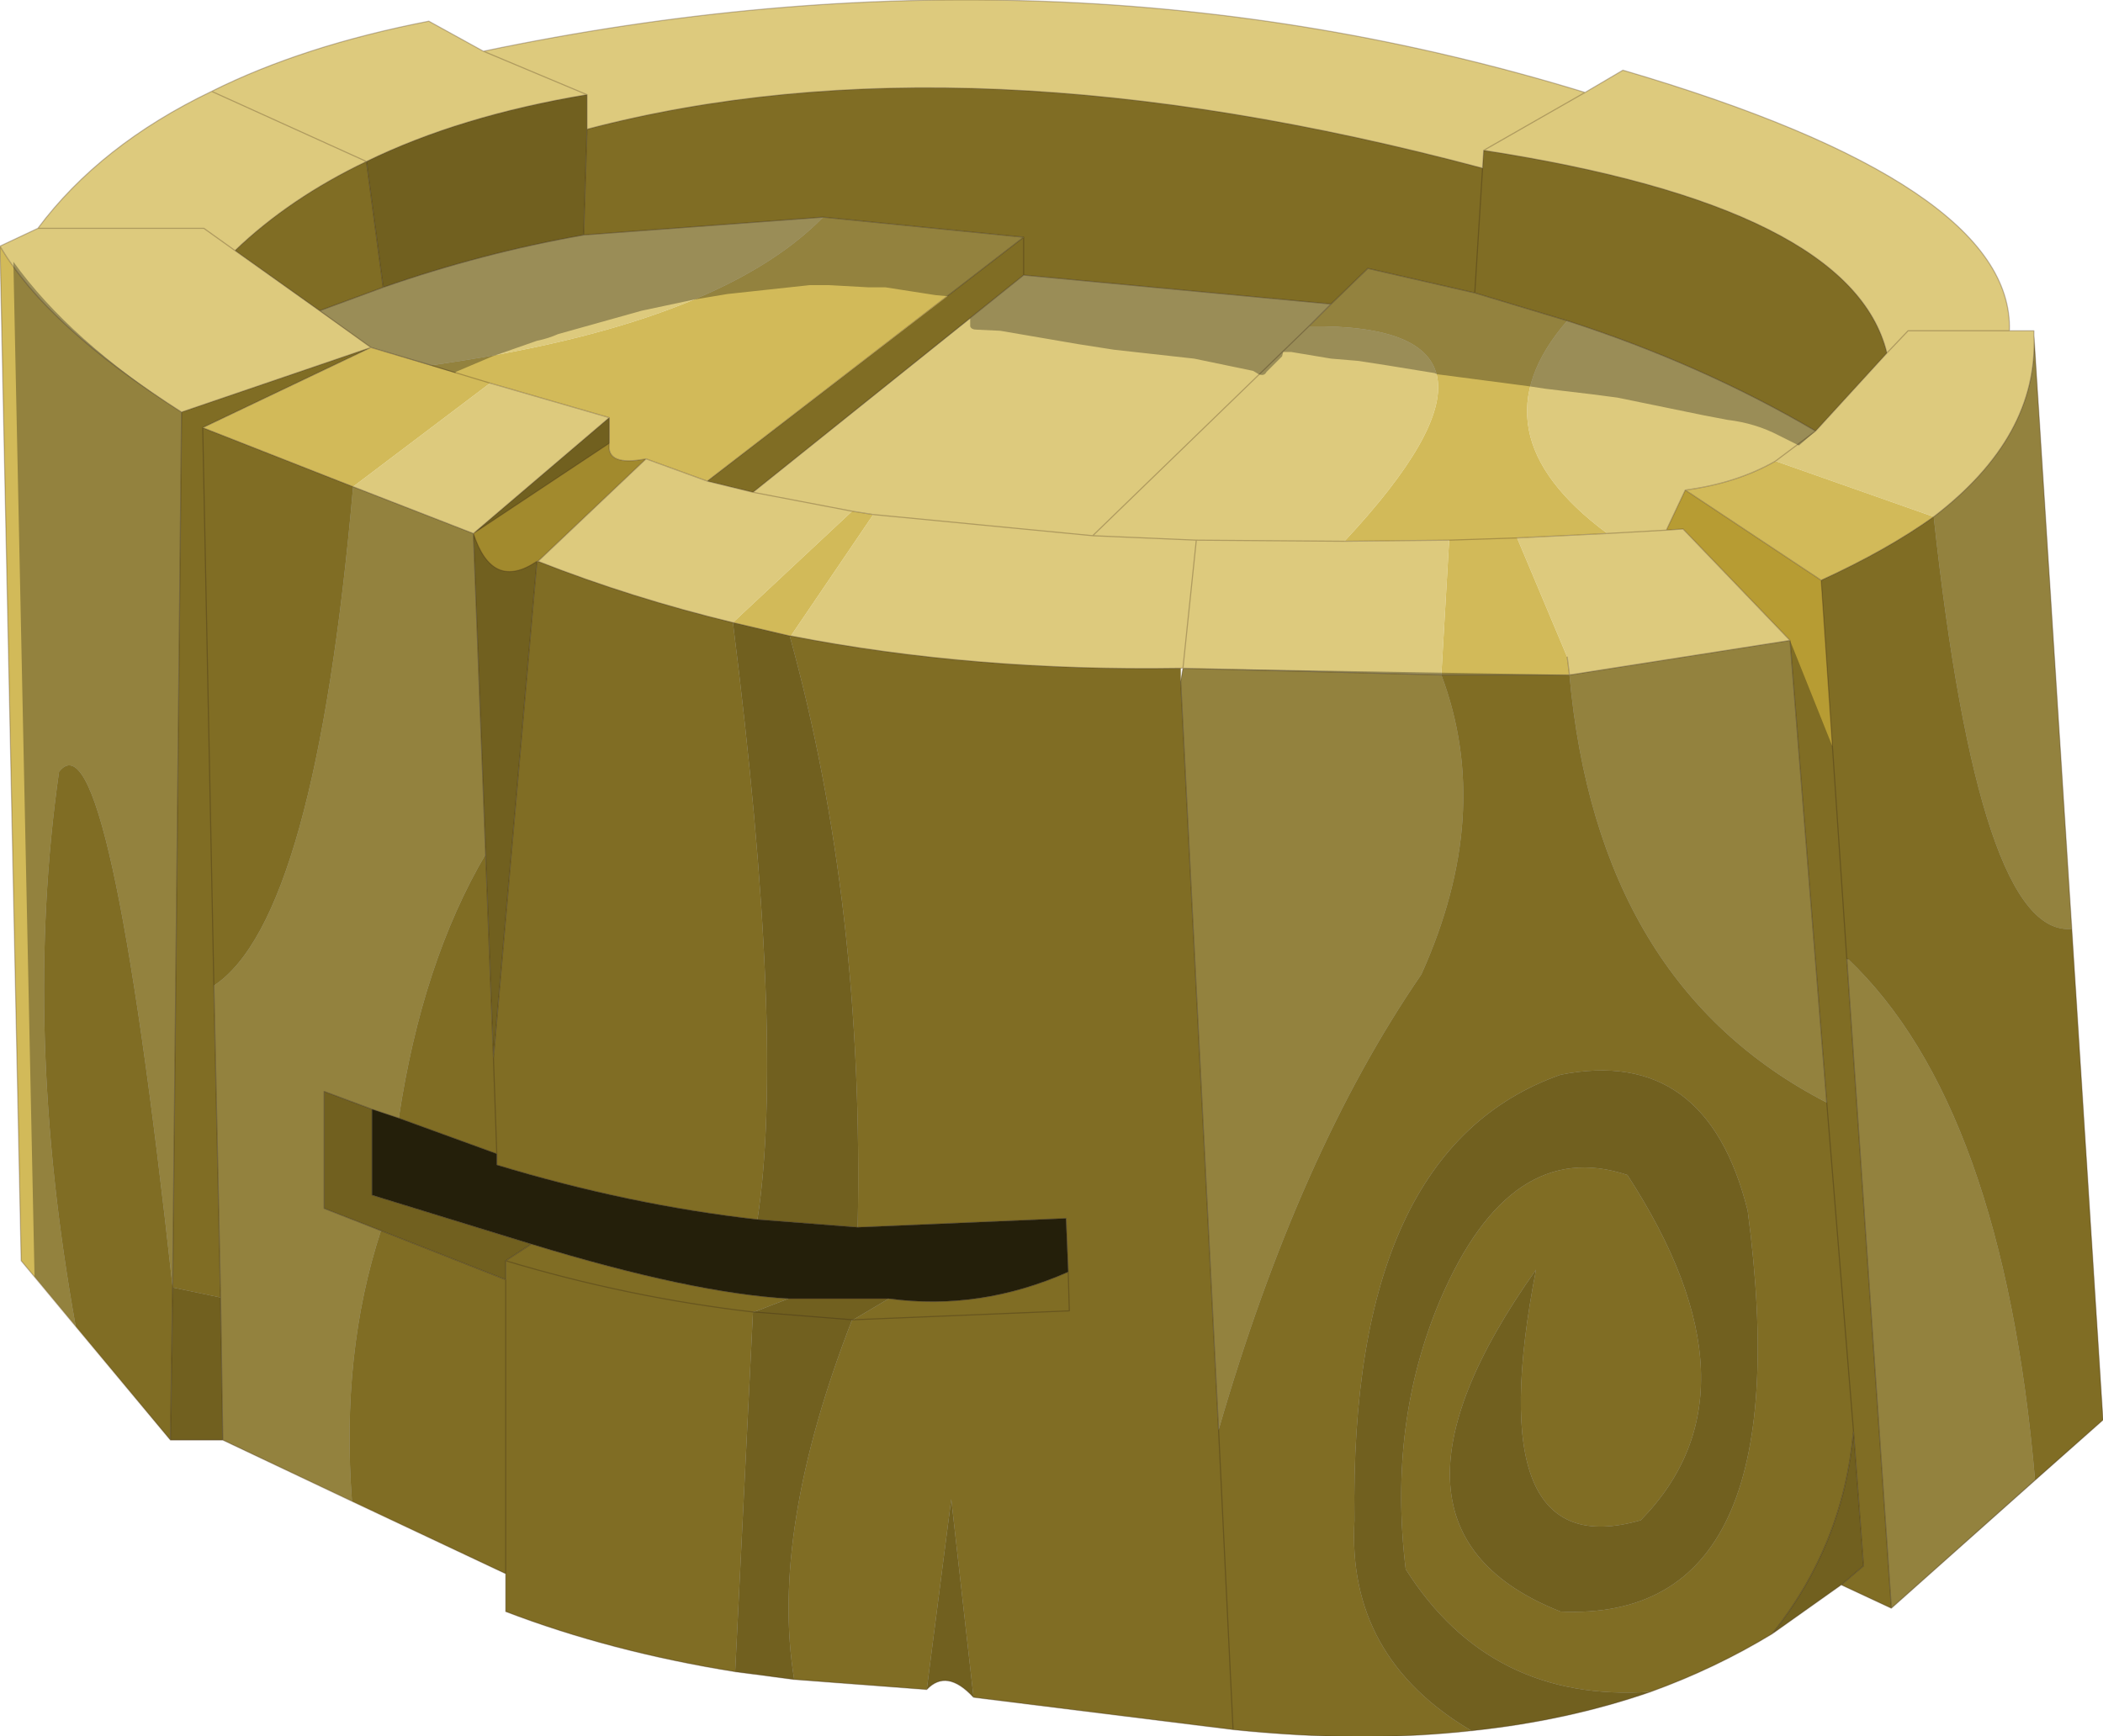
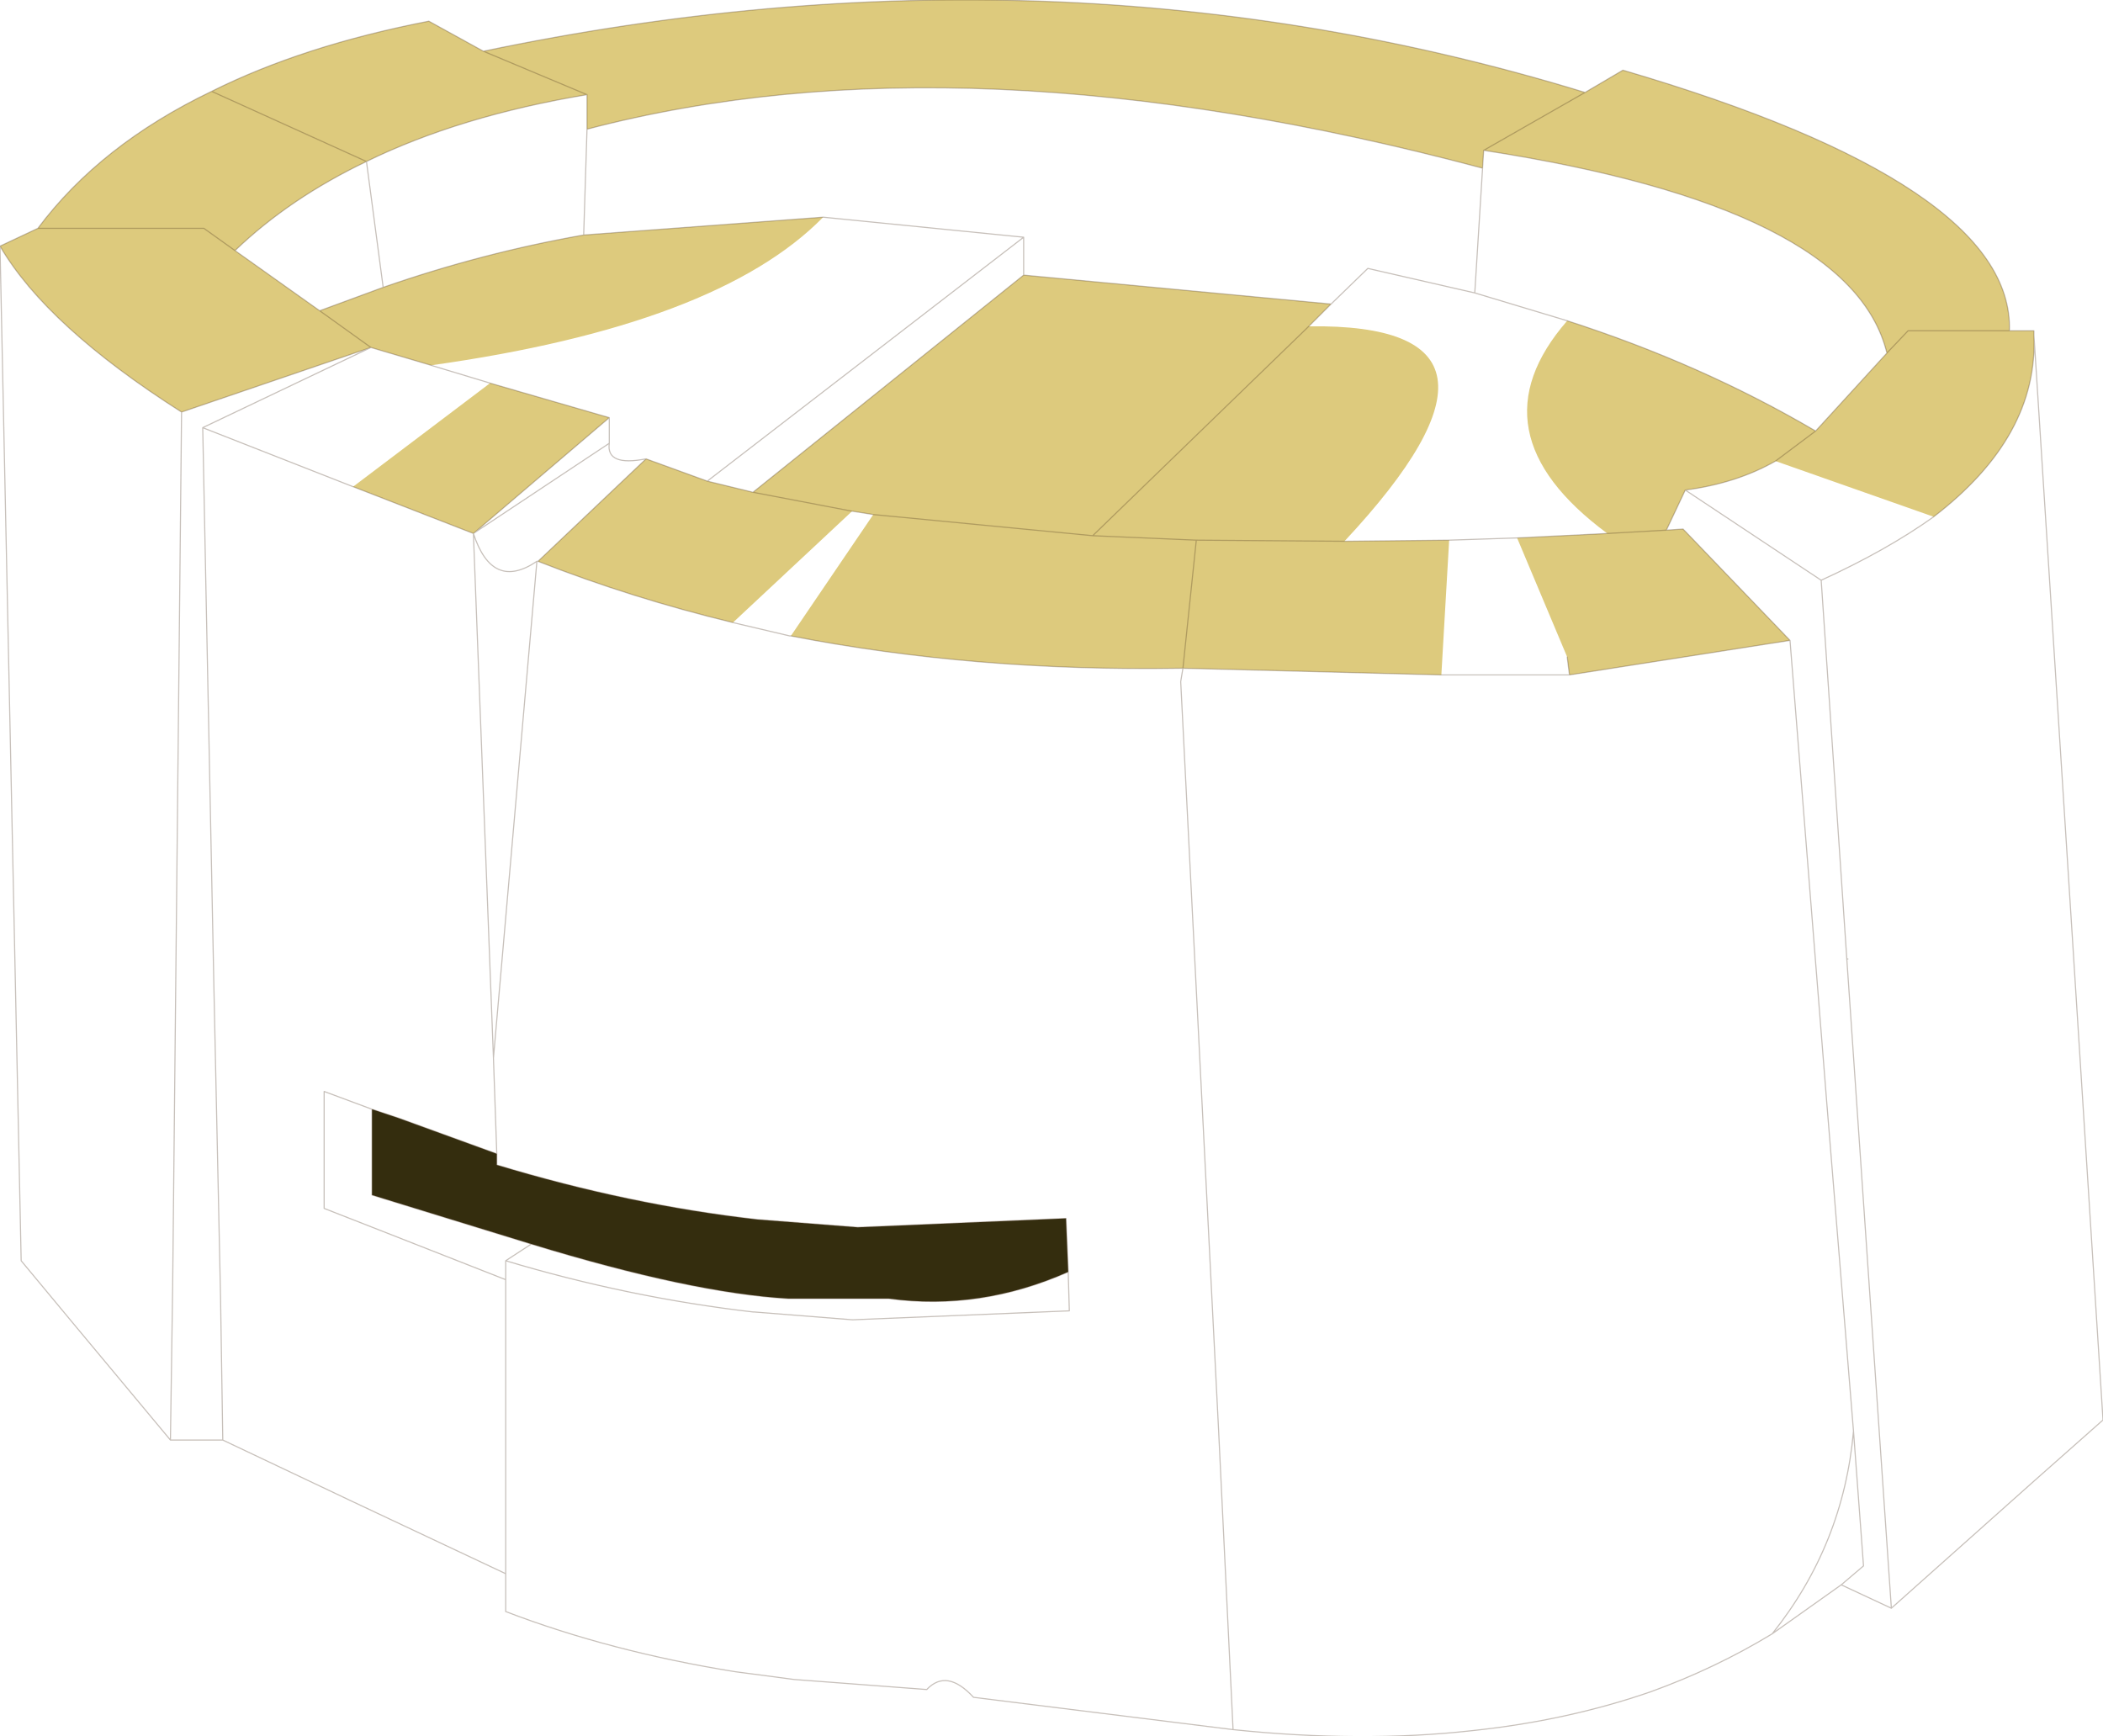
<svg xmlns="http://www.w3.org/2000/svg" xmlns:xlink="http://www.w3.org/1999/xlink" width="94.4px" height="77.95px">
  <g transform="matrix(1, 0, 0, 1, -227.75, -161)">
    <use xlink:href="#object-0" width="94.4" height="77.95" transform="matrix(1, 0, 0, 1, 227.75, 161)" />
  </g>
  <defs>
    <g transform="matrix(1, 0, 0, 1, 47, 38.95)" id="object-0">
      <use xlink:href="#object-1" width="94.4" height="77.95" transform="matrix(1, 0, 0, 1, -47, -38.95)" />
    </g>
    <g transform="matrix(1, 0, 0, 1, 47, 38.95)" id="object-1">
      <path fill-rule="evenodd" fill="#ddca7d" stroke="none" d="M-47 -27.9L-45.3 -28.7Q-42.5 -32.45 -37.5 -34.85Q-33.4 -36.9 -27.75 -38L-25.3 -36.65Q0.5 -42.05 24.15 -34.8L25.85 -35.8Q43.4 -30.65 43.2 -24.1L44.3 -24.1L44.3 -23.9Q44.5 -19.35 39.8 -15.75L32.7 -18.25Q30.95 -17.25 28.65 -16.95L27.8 -15.15L25.15 -15Q19 -19.55 23.35 -24.55Q29.4 -22.6 34.5 -19.6L37.7 -23.1Q36.1 -29.65 19.6 -32.2L19.55 -31.4Q-3.7 -37.6 -20.65 -33.15L-20.65 -34.7Q-26.35 -33.75 -30.55 -31.7L-37.5 -34.85L-30.55 -31.7Q-34 -30.05 -36.45 -27.7L-32.65 -25L-30.35 -23.35L-38.85 -20.45Q-44.9 -24.3 -47 -27.9M-30.35 -23.35L-32.65 -25L-29.8 -26.05Q-25.35 -27.6 -20.8 -28.4L-10.05 -29.2Q-14.8 -24.35 -27.65 -22.55L-30.35 -23.35M-45.3 -28.7L-37.85 -28.7L-36.45 -27.7L-37.85 -28.7L-45.3 -28.7M25.15 -15L27.8 -15.15L28.55 -15.2L33.35 -10.2L23.45 -8.65L23.35 -9.45L21.1 -14.8L25.15 -15M34.5 -19.6L32.7 -18.25L34.5 -19.6M12.75 -25.3L11.75 -24.3Q22.5 -24.45 13.35 -14.65L18.05 -14.7L17.7 -8.65L6.1 -8.95L6 -8.95Q-3.3 -8.8 -11.5 -10.4L-7.8 -15.85L-8.75 -16L-14.1 -11Q-18.65 -12.1 -22.85 -13.75L-18 -18.35L-15.25 -17.35L-13.2 -16.85L-1.05 -26.6L12.75 -25.3M13.35 -14.65L6.7 -14.7L2.05 -14.9L11.75 -24.3L2.05 -14.9L6.7 -14.7L13.35 -14.65M6.1 -8.95L6.7 -14.7L6.1 -8.95M43.2 -24.1L38.65 -24.1L37.7 -23.1L38.65 -24.1L43.2 -24.1M24.15 -34.8L19.6 -32.2L24.15 -34.8M-25 -21.75L-19.65 -20.2L-25.75 -15L-31.15 -17.1L-25 -21.75M-25.3 -36.65L-20.65 -34.7L-25.3 -36.65M-13.2 -16.85L-8.75 -16L-13.2 -16.85M2.05 -14.9L-7.8 -15.85L2.05 -14.9" />
-       <path fill-rule="evenodd" fill="#d2ba59" stroke="none" d="M44.3 -23.9L46 2.75Q41.85 3.15 39.8 -15.75Q37.7 -14.25 34.75 -12.9L28.65 -16.95Q30.95 -17.25 32.7 -18.25L39.8 -15.75Q44.5 -19.35 44.3 -23.9M44.35 27.5L37.9 33.25L35.9 4.1L35.95 4.1Q42.9 10.7 44.35 27.5M-31.2 28.45L-37 25.7L-37.1 19.3L-37.4 5.3Q-32.85 2.3 -31.15 -17.1L-37.9 -19.75L-30.35 -23.35L-27.65 -22.55Q-14.8 -24.35 -10.05 -29.2L-1.05 -28.3L-15.25 -17.35L-18 -18.35Q-19.8 -18 -19.65 -19.05L-19.65 -20.2L-25 -21.75L-27.65 -22.55L-25 -21.75L-31.15 -17.1L-25.75 -15L-25.2 -0.6Q-28.05 4.25 -29.1 11.25L-30.3 10.85L-32.45 10.05L-32.45 15.3L-29.9 16.3Q-31.7 21.8 -31.2 28.45M-43.6 20.6L-46.05 17.65L-47 -27.9Q-44.9 -24.3 -38.85 -20.45L-39.25 18.85Q-42.1 -7.2 -44.35 -4.3Q-46 7.3 -43.6 20.6M19.2 -25.8L23.35 -24.55Q19 -19.55 25.15 -15L21.1 -14.8L18.05 -14.7L13.35 -14.65Q22.5 -24.45 11.75 -24.3L12.75 -25.3L14.4 -26.9L19.2 -25.8M18.05 -14.7L21.1 -14.8L23.35 -9.45L23.45 -8.65L33.35 -10.2L35 10.55Q24.7 5.25 23.45 -8.65L17.7 -8.65L6.1 -8.95L6 -8.35L7.7 25.25Q11.3 12.8 16.8 4.8Q20.05 -2.4 17.7 -8.65L18.05 -14.7M-14.1 -11L-8.75 -16L-7.8 -15.85L-11.5 -10.4L-11.55 -10.4L-14.1 -11" />
-       <path fill-rule="evenodd" fill="#b79c33" stroke="none" d="M46 2.75L47.4 24.8L44.35 27.5Q42.9 10.7 35.95 4.1L35.9 4.1L37.9 33.25L35.65 32.2L36.65 31.35L36.2 25.3L35 10.55L33.35 -10.2L28.55 -15.2L27.8 -15.15L28.65 -16.95L34.75 -12.9Q37.7 -14.25 39.8 -15.75Q41.85 3.15 46 2.75M32.55 34.4Q30 35.95 27.1 37Q19.9 37.5 16.1 31.5Q15.3 24.95 17.65 19.4Q20.8 12.05 26.05 13.8Q32.35 23.5 26.65 29.3Q19.35 31.4 21.95 18.05Q13.7 29.7 23.05 33.4Q33.9 33.9 31.45 15.4Q29.6 8 23.05 9.3Q13.55 12.65 13.8 29.3Q13.45 35.45 19.05 38.75Q14.1 39.3 8.35 38.7L-3.3 37.25L-4.3 28.35L-5.4 36.9L-11.35 36.45Q-12.45 29.8 -8.75 20.3L-8.7 20.3L1 19.9L0.95 18.15L0.85 15.75L-8.5 16.15Q-8.2 1.7 -11.55 -10.4L-11.5 -10.4Q-3.3 -8.8 6 -8.95L6 -8.35L7.7 25.25L8.35 38.7L7.7 25.25Q11.3 12.8 16.8 4.8Q20.05 -2.4 17.7 -8.65L23.45 -8.65Q24.7 5.25 35 10.55L36.2 25.3Q35.75 30.4 32.55 34.4M-14 36.1Q-19.6 35.2 -24.3 33.4L-24.3 31.7L-31.2 28.45Q-31.7 21.8 -29.9 16.3L-24.3 18.5L-24.3 17.65L-23.15 16.9Q-15.95 19.1 -11.6 19.35L-13.15 19.95L-13.2 19.95Q-18.8 19.3 -24.3 17.65Q-18.8 19.3 -13.2 19.95L-14 36.1M-39.35 25.7L-43.6 20.6Q-46 7.3 -44.35 -4.3Q-42.1 -7.2 -39.25 18.85L-37.1 19.3L-37.4 5.3L-37.9 -19.75L-31.15 -17.1Q-32.85 2.3 -37.4 5.3L-37.9 -19.75L-30.35 -23.35L-38.85 -20.45L-39.25 18.85L-39.35 25.7M-32.65 -25L-36.45 -27.7Q-34 -30.05 -30.55 -31.7L-29.8 -26.05L-32.65 -25M19.55 -31.4L19.6 -32.2Q36.1 -29.65 37.7 -23.1L34.5 -19.6Q29.4 -22.6 23.35 -24.55L19.2 -25.8L19.55 -31.4L19.2 -25.8L14.4 -26.9L12.75 -25.3L-1.05 -26.6L-1.05 -28.3L-1.05 -26.6L-13.2 -16.85L-15.25 -17.35L-1.05 -28.3L-10.05 -29.2L-20.8 -28.4L-20.65 -33.15Q-3.7 -37.6 19.55 -31.4M0.95 18.15L1 19.9L-8.7 20.3L-7.1 19.35Q-3 19.9 0.95 18.15M-25.2 -0.6L-24.85 8.55L-22.9 -13.75L-22.85 -13.75Q-18.65 -12.1 -14.1 -11Q-11.75 7.7 -13 15.8Q-18.75 15.15 -24.7 13.35L-24.7 12.85L-24.85 8.55L-24.7 12.85L-29.1 11.25Q-28.05 4.25 -25.2 -0.6M-24.3 31.7L-24.3 18.5L-24.3 31.7M34.75 -12.9L35.9 4.1L34.75 -12.9" />
-       <path fill-rule="evenodd" fill="#a28a2d" stroke="none" d="M35.65 32.2L32.55 34.4Q35.75 30.4 36.2 25.3L36.65 31.35L35.65 32.2M27.1 37Q23.35 38.3 19.05 38.75Q13.45 35.45 13.8 29.3Q13.55 12.65 23.05 9.3Q29.6 8 31.45 15.4Q33.9 33.9 23.05 33.4Q13.7 29.7 21.95 18.05Q19.35 31.4 26.65 29.3Q32.35 23.5 26.05 13.8Q20.8 12.05 17.65 19.4Q15.3 24.95 16.1 31.5Q19.9 37.5 27.1 37M-3.3 37.25Q-4.5 35.95 -5.4 36.9L-4.3 28.35L-3.3 37.25M-11.35 36.45L-14 36.1L-13.2 19.95L-13.15 19.95L-11.6 19.35L-7.1 19.35L-8.7 20.3L-8.75 20.3Q-12.45 29.8 -11.35 36.45M-37 25.7L-39.35 25.7L-39.25 18.85L-37.1 19.3L-37 25.7M-11.55 -10.4Q-8.2 1.7 -8.5 16.15L-13 15.8Q-11.75 7.7 -14.1 -11L-11.55 -10.4M-19.65 -20.2L-19.65 -19.05Q-19.8 -18 -18 -18.35L-22.85 -13.75L-22.9 -13.75Q-24.9 -12.4 -25.75 -15Q-24.9 -12.4 -22.9 -13.75L-24.85 8.55L-25.2 -0.6L-25.75 -15L-19.65 -20.2M-30.55 -31.7Q-26.35 -33.75 -20.65 -34.7L-20.65 -33.15L-20.8 -28.4Q-25.35 -27.6 -29.8 -26.05L-30.55 -31.7M-19.65 -19.05L-25.75 -15L-19.65 -19.05M-23.15 16.9L-24.3 17.65L-24.3 18.5L-29.9 16.3L-32.45 15.3L-32.45 10.05L-30.3 10.85L-30.3 14.7L-23.15 16.9M-8.75 20.3L-13.15 19.95L-8.75 20.3" />
      <path fill-rule="evenodd" fill="#342d0e" stroke="none" d="M-8.5 16.15L0.85 15.75L0.95 18.15Q-3 19.9 -7.1 19.35L-11.6 19.35Q-15.95 19.1 -23.15 16.9L-30.3 14.7L-30.3 10.85L-29.1 11.25L-24.7 12.85L-24.7 13.35Q-18.75 15.15 -13 15.8L-8.5 16.15" />
      <path fill="none" stroke="#47301b" stroke-opacity="0.302" stroke-width="0.05" stroke-linecap="round" stroke-linejoin="round" d="M-47 -27.9L-45.3 -28.7Q-42.5 -32.45 -37.5 -34.85Q-33.4 -36.9 -27.75 -38L-25.3 -36.65Q0.5 -42.05 24.15 -34.8L25.85 -35.8Q43.4 -30.65 43.2 -24.1L44.3 -24.1L44.3 -23.9L46 2.75L47.4 24.8L44.35 27.5L37.9 33.25L35.65 32.2L32.55 34.4Q30 35.95 27.1 37Q23.35 38.3 19.05 38.75Q14.1 39.3 8.35 38.7L-3.3 37.25Q-4.5 35.95 -5.4 36.9L-11.35 36.45L-14 36.1Q-19.6 35.2 -24.3 33.4L-24.3 31.7L-31.2 28.45L-37 25.7L-39.35 25.7L-43.6 20.6L-46.05 17.65L-47 -27.9Q-44.9 -24.3 -38.85 -20.45L-30.35 -23.35L-32.65 -25L-36.45 -27.7L-37.85 -28.7L-45.3 -28.7M23.35 -24.55Q29.4 -22.6 34.5 -19.6L37.7 -23.1Q36.1 -29.65 19.6 -32.2L19.55 -31.4L19.2 -25.8L23.35 -24.55M25.15 -15L27.8 -15.15L28.65 -16.95Q30.95 -17.25 32.7 -18.25L34.5 -19.6M19.2 -25.8L14.4 -26.9L12.75 -25.3L11.75 -24.3L2.05 -14.9L6.7 -14.7L13.35 -14.65L18.05 -14.7L21.1 -14.8L25.15 -15M6 -8.35L6.1 -8.95L6 -8.95Q-3.3 -8.8 -11.5 -10.4L-11.55 -10.4L-14.1 -11Q-18.65 -12.1 -22.85 -13.75L-22.9 -13.75Q-24.9 -12.4 -25.75 -15L-25.2 -0.6L-24.85 8.55L-22.9 -13.75L-22.85 -13.75L-18 -18.35Q-19.8 -18 -19.65 -19.05L-19.65 -20.2L-25 -21.75L-27.65 -22.55L-30.35 -23.35L-37.9 -19.75L-31.15 -17.1L-25.75 -15L-19.65 -20.2M-8.5 16.15L0.85 15.75L0.95 18.15L1 19.9L-8.7 20.3L-8.75 20.3L-13.15 19.95L-13.2 19.95Q-18.8 19.3 -24.3 17.65L-23.15 16.9Q-15.95 19.1 -11.6 19.35L-7.1 19.35Q-3 19.9 0.95 18.15M6.7 -14.7L6.1 -8.95L17.7 -8.65L23.45 -8.65L23.35 -9.45M37.7 -23.1L38.65 -24.1L43.2 -24.1M28.65 -16.95L34.75 -12.9Q37.7 -14.25 39.8 -15.75Q44.5 -19.35 44.3 -23.9M27.8 -15.15L28.55 -15.2L33.35 -10.2L35 10.55L36.2 25.3L36.65 31.35L35.65 32.2M23.45 -8.65L33.35 -10.2M19.6 -32.2L24.15 -34.8M-1.05 -26.6L-1.05 -28.3L-15.25 -17.35L-13.2 -16.85L-1.05 -26.6L12.75 -25.3M-1.05 -28.3L-10.05 -29.2L-20.8 -28.4Q-25.35 -27.6 -29.8 -26.05L-30.55 -31.7L-37.5 -34.85M-18 -18.35L-15.25 -17.35M-30.55 -31.7Q-26.35 -33.75 -20.65 -34.7L-25.3 -36.65M-36.45 -27.7Q-34 -30.05 -30.55 -31.7M-20.8 -28.4L-20.65 -33.15L-20.65 -34.7M-32.65 -25L-29.8 -26.05M-8.75 -16L-13.2 -16.85M-37.9 -19.75L-37.4 5.3L-37.1 19.3L-37 25.7M-8.75 -16L-7.8 -15.85L2.05 -14.9M-13 15.8L-8.5 16.15M-11.55 -10.4L-11.5 -10.4M-25.75 -15L-19.65 -19.05M-13.2 19.95L-13.15 19.95M-29.1 11.25L-30.3 10.85L-30.3 14.7L-23.15 16.9M-29.9 16.3L-24.3 18.5L-24.3 17.65M-24.7 12.85L-24.7 13.35Q-18.75 15.15 -13 15.8M-30.3 10.85L-32.45 10.05L-32.45 15.3L-29.9 16.3M-24.85 8.55L-24.7 12.85L-29.1 11.25M-39.25 18.85L-39.35 25.7M-24.3 18.5L-24.3 31.7M35.95 4.1L35.9 4.1L37.9 33.25M7.7 25.25L8.35 38.7M36.2 25.3Q35.75 30.4 32.55 34.4M7.7 25.25L6 -8.35M35.9 4.1L34.75 -12.9M-38.85 -20.45L-39.25 18.85M-20.65 -33.15Q-3.7 -37.6 19.55 -31.4" />
-       <path fill-rule="evenodd" fill="#000000" fill-opacity="0.302" stroke="none" d="M3 -23.25L1.4 -23.5L-2.1 -24.1L-3.15 -24.15Q-3.4 -24.15 -3.45 -24.3L-3.45 -24.65L-13.2 -16.85L-15.25 -17.35L-4.45 -25.65L-5 -25.7L-7.25 -26.05L-8 -26.05L-9.8 -26.15L-10.65 -26.15L-14.35 -25.75L-15.85 -25.5L-18.2 -25L-21.95 -23.95Q-22.4 -23.75 -22.9 -23.65L-24.9 -22.95L-26.55 -22.25L-26.55 -22.2L-30.35 -23.35L-36.45 -27.7Q-34 -30.05 -30.55 -31.7Q-26.35 -33.75 -20.65 -34.7L-20.65 -33.15Q-3.7 -37.6 19.55 -31.4L19.6 -32.2Q36.1 -29.65 37.7 -23.1L34.5 -19.6L33.75 -18.95L33.35 -19.15L32.85 -19.4Q31.8 -19.95 30.55 -20.1L29.5 -20.3L25.6 -21.1L24.45 -21.25L22.35 -21.5L21.7 -21.6L18.65 -22L17.5 -22.15L17.4 -22.2L15.25 -22.55L13.95 -22.75L12.75 -22.85L10.95 -23.15L10.6 -23.15L10.55 -22.95L9.85 -22.25Q9.75 -22.05 9.5 -22.15L9.25 -22.3L6.6 -22.85L3 -23.25M-46.4 -27.2Q-43.85 -23.65 -38.85 -20.45L-30.35 -23.35L-37.9 -19.75L-31.15 -17.1L-25.75 -15Q-24.9 -12.4 -22.9 -13.75L-22.85 -13.75Q-18.65 -12.1 -14.1 -11L-11.55 -10.4L-11.5 -10.4Q-3.3 -8.8 6 -8.95L6 -8.35L6.1 -8.95L23.45 -8.65L33.35 -10.2L35.25 -5.45L34.75 -12.9Q37.7 -14.25 39.8 -15.75Q44.5 -19.35 44.3 -23.9L47.4 24.8L37.9 33.25L35.65 32.2L32.55 34.4Q30 35.95 27.1 37Q23.35 38.3 19.05 38.75Q14.1 39.3 8.35 38.7L-3.3 37.25Q-4.5 35.95 -5.4 36.9L-11.35 36.45L-14 36.1Q-19.6 35.2 -24.3 33.4L-24.3 31.7L-37 25.7L-39.35 25.7L-45.45 18.35L-46.4 -27.2M-25.75 -15L-19.65 -20.2L-19.65 -19.05L-25.75 -15M-13.2 19.95L-13.15 19.95L-13.2 19.95M35.9 4.1L35.95 4.1L35.9 4.1" />
    </g>
  </defs>
</svg>